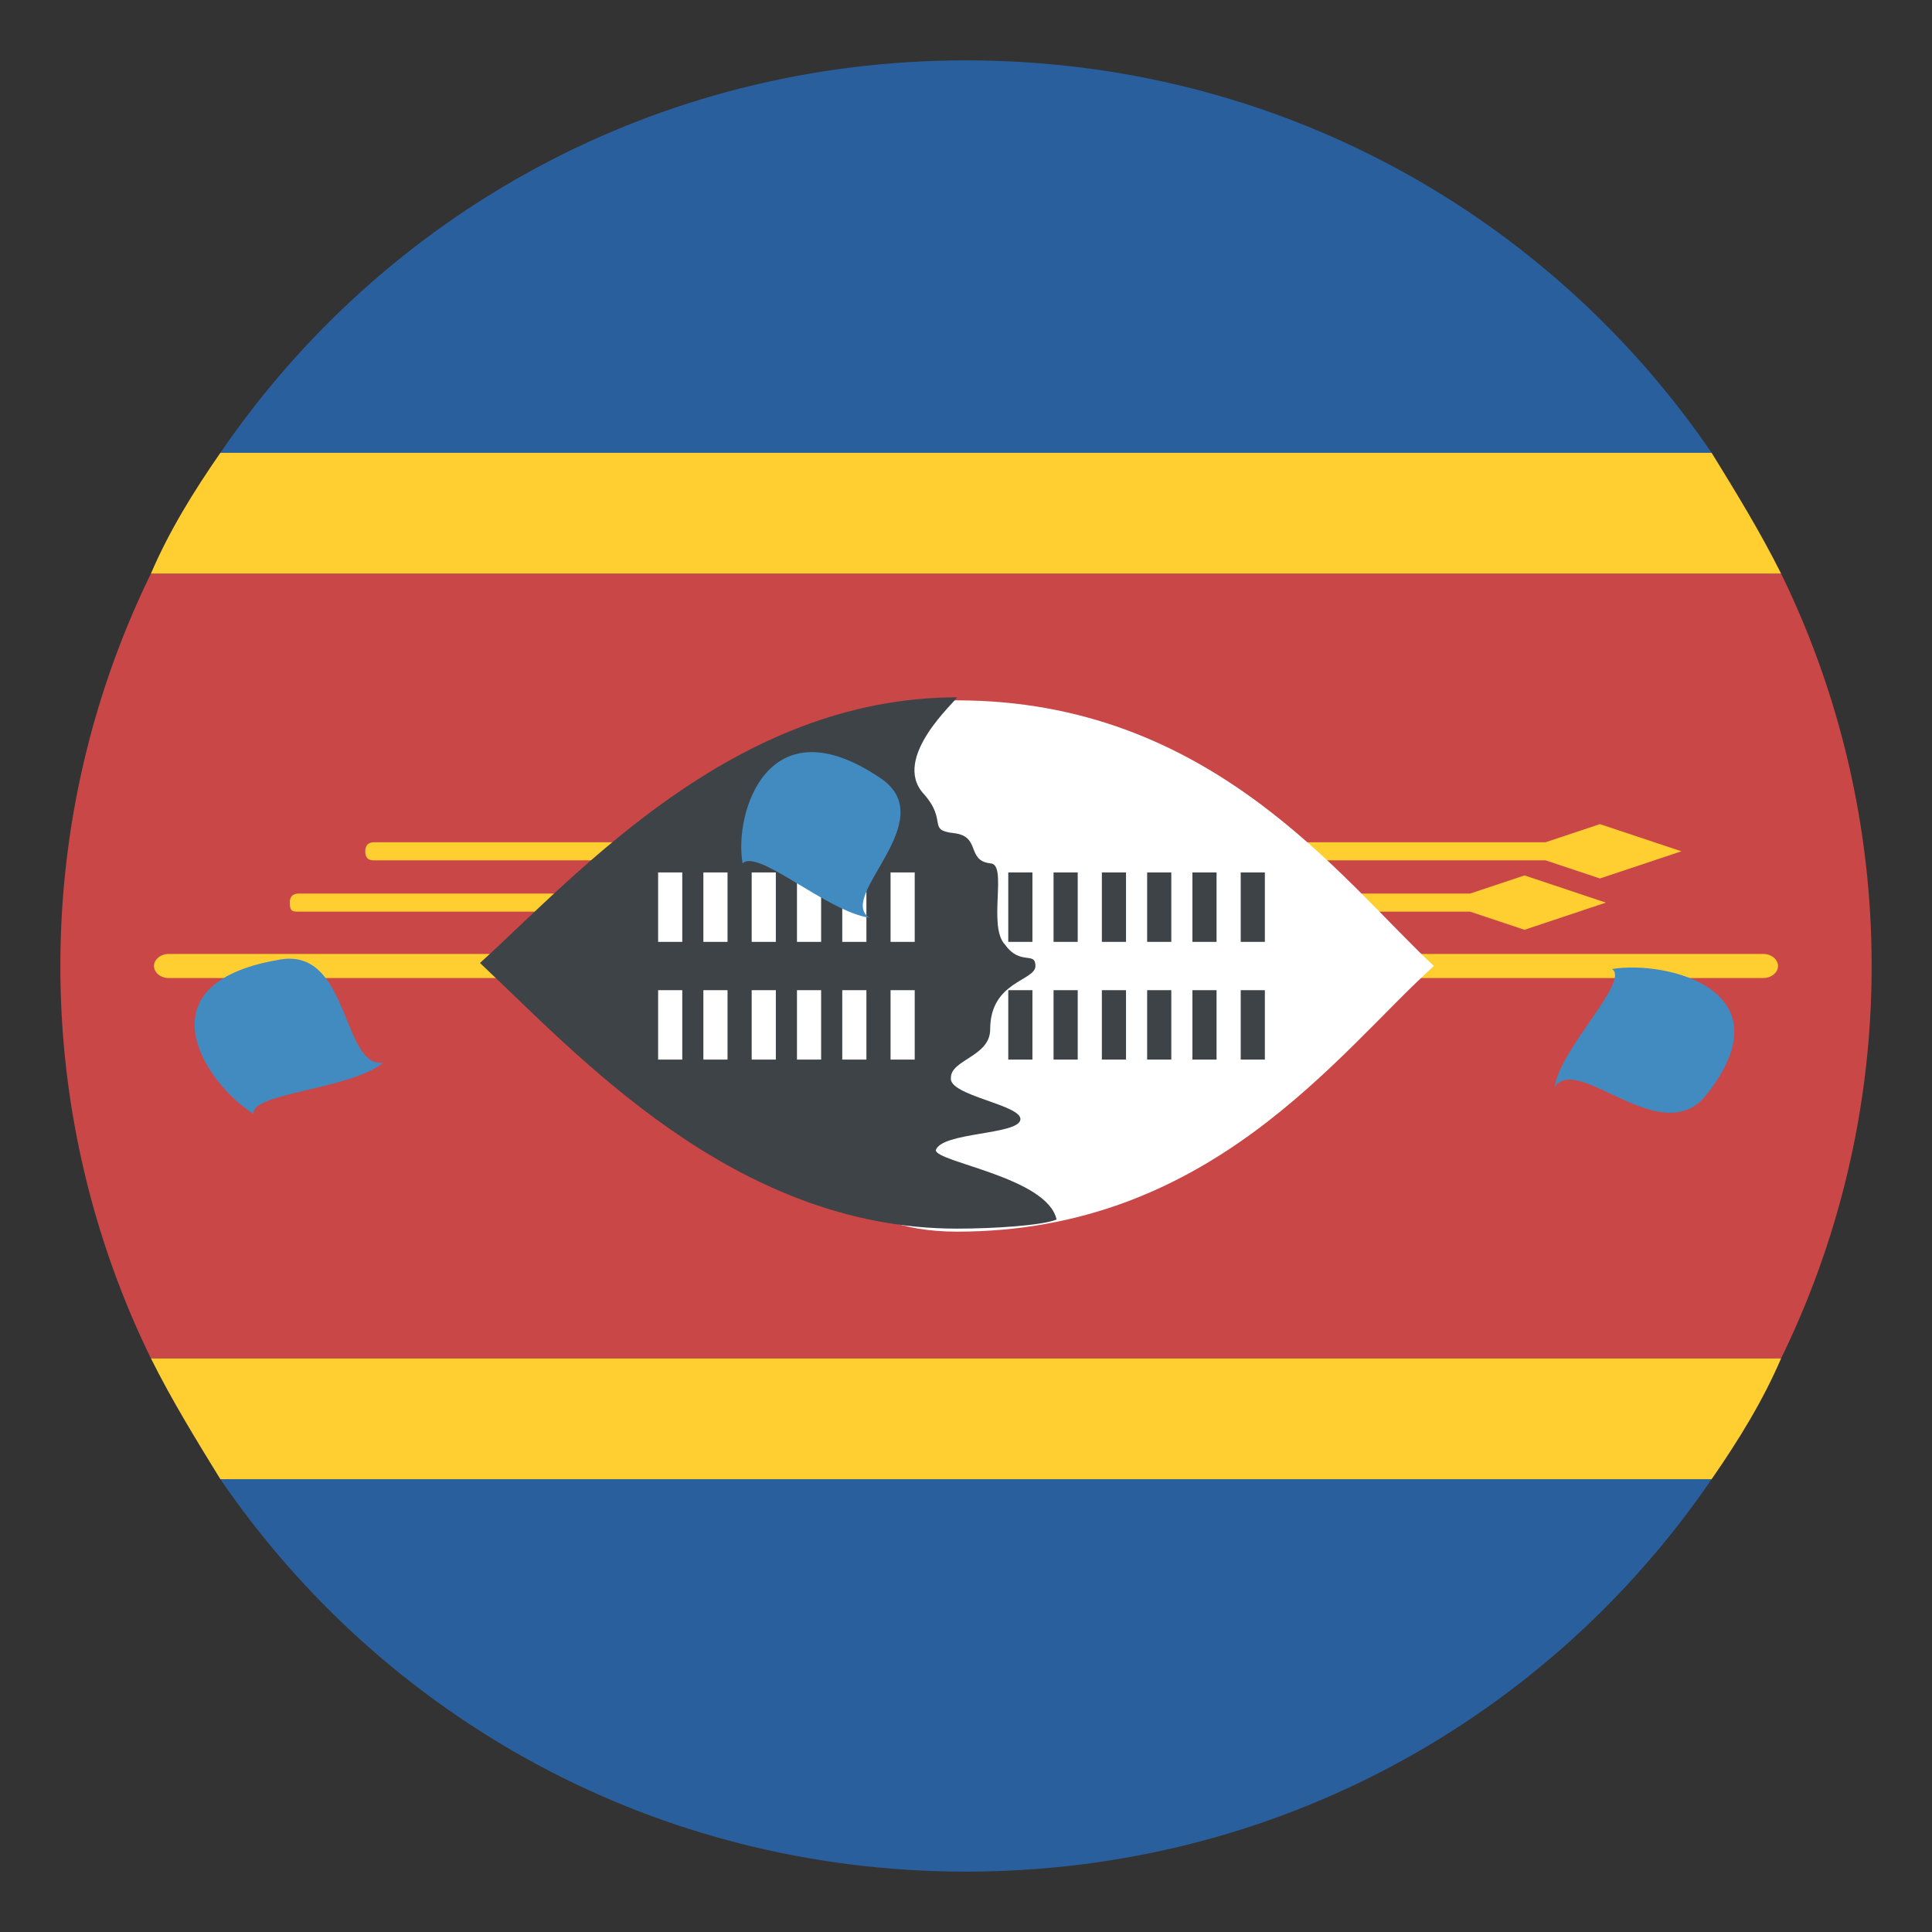
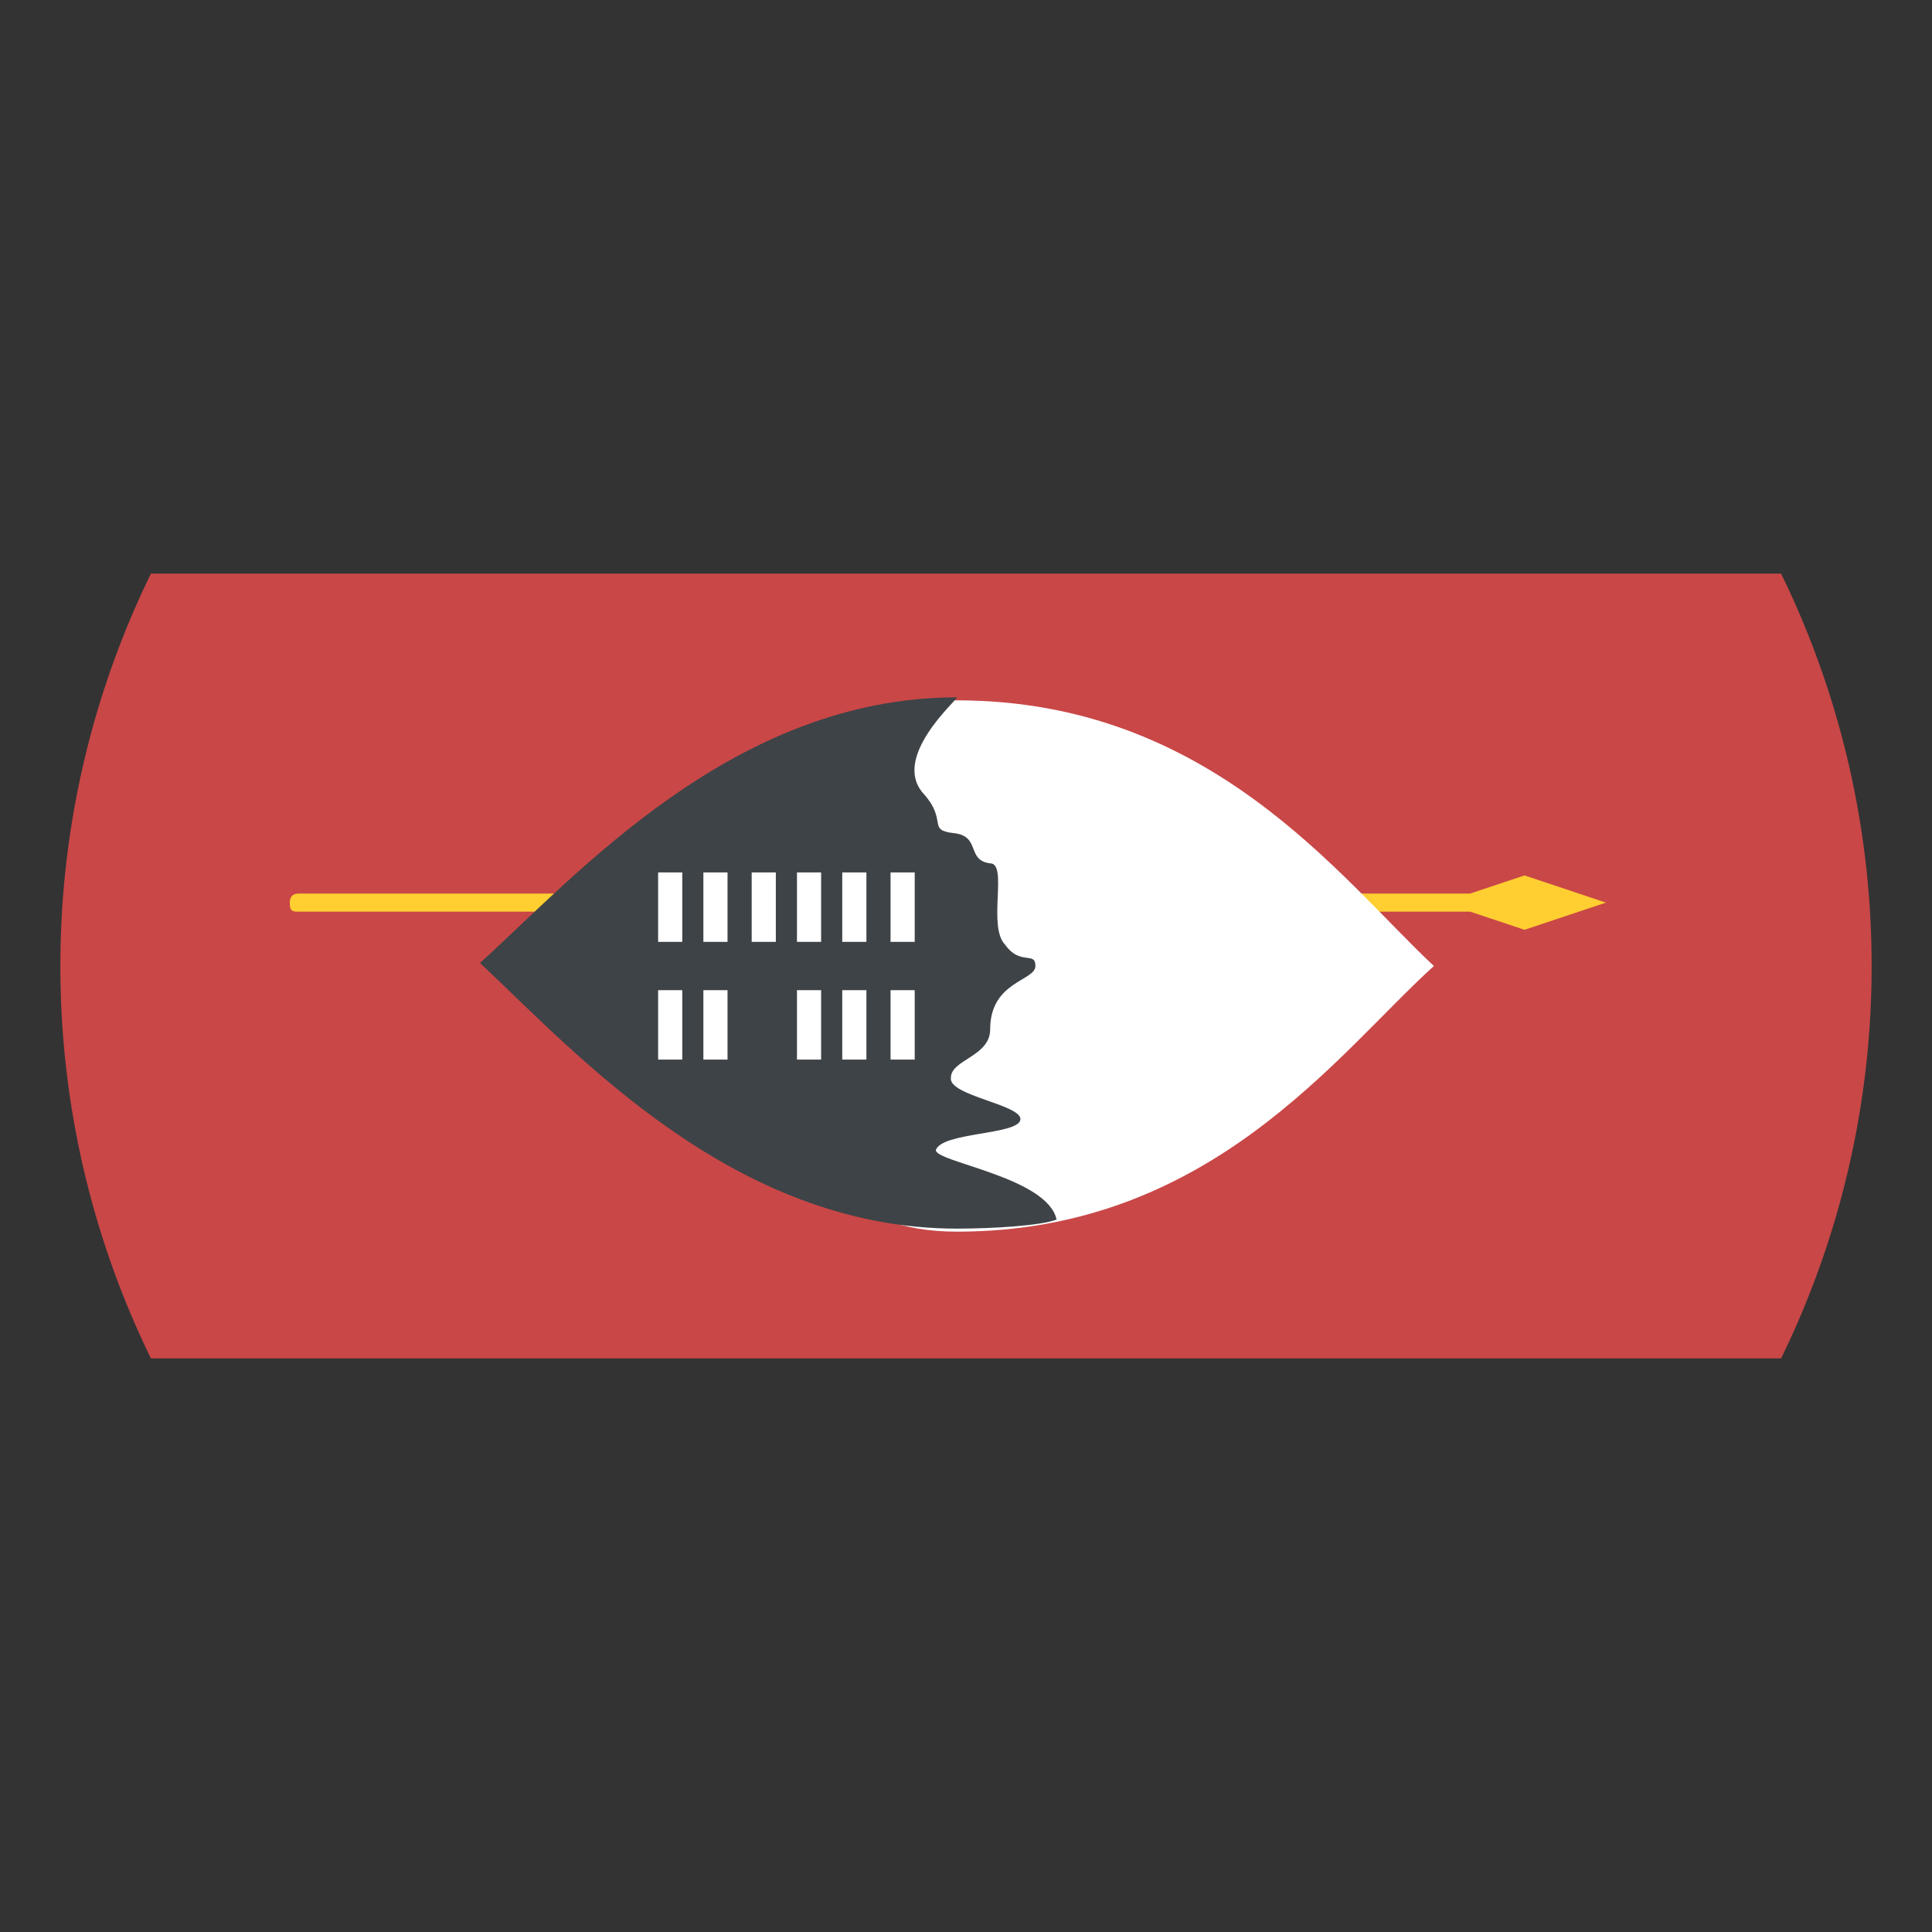
<svg xmlns="http://www.w3.org/2000/svg" width="100" height="100" fill="none">
  <rect width="100%" height="100%" fill="#333333" stroke="none" />
-   <path fill="#2A5F9E" d="M50.001 3.125c-16.094 0-30.156 7.969-38.594 20.313h77.188C80.157 11.094 66.095 3.125 50 3.125m0 93.75c16.094 0 30.156-7.969 38.594-20.312H11.407c8.438 12.343 22.5 20.312 38.594 20.312" />
  <path fill="#C94747" d="M92.188 29.688H7.813A46.2 46.2 0 0 0 3.125 50a46.2 46.2 0 0 0 4.688 20.313h84.375A46.2 46.2 0 0 0 96.875 50a46.2 46.2 0 0 0-4.687-20.312" />
-   <path fill="#FFCE31" d="M7.813 70.313c1.093 2.187 2.343 4.218 3.593 6.25h77.188C90 74.53 91.25 72.5 92.188 70.313zm84.375-40.625c-1.094-2.188-2.344-4.22-3.594-6.25H11.406C10 25.468 8.75 27.5 7.812 29.688zm-.938 19.687H8.75c-.469 0-.781.313-.781.625 0 .313.312.625.781.625h82.5c.469 0 .781-.312.781-.625 0-.312-.312-.625-.781-.625m-71.875-4.844H80l2.813.938 4.218-1.407-4.219-1.406-2.812.938H19.375q-.469 0-.469.468c0 .47.313.47.469.47" />
  <path fill="#FFCE31" d="M15.468 47.188h60.625l2.813.937 4.218-1.406-4.218-1.407-2.813.938H15.468q-.468 0-.469.469c0 .468.157.468.47.468" />
  <path fill="#fff" d="M74.217 50c-5 4.532-11.562 13.75-24.687 13.75-11.563 0-7.657-13.75-7.657-13.75s-3.906-13.75 7.657-13.75c13.125 0 19.843 9.219 24.687 13.75" />
  <path fill="#3E4347" d="M47.813 41.093c1.25 1.406.156 1.875 1.563 2.031 1.406.157.625 1.407 1.875 1.563.937 0-.157 3.281.78 4.219.782 1.093 1.563.312 1.563 1.093 0 .782-2.343.782-2.343 3.282 0 1.406-2.032 1.562-2.032 2.5-.156.937 3.75 1.406 3.594 2.187s-4.062.625-4.375 1.563c0 .625 5.781 1.406 6.25 3.593-.781.313-3.281.47-5.156.47-11.563 0-19.688-9.063-24.688-13.75 5-4.532 13.125-13.75 24.688-13.75 0 .155-3.438 3.124-1.719 5" />
-   <path fill="#fff" d="M34.064 45.157h1.25v3.594h-1.25zm0 6.094h1.25v3.593h-1.25zm2.343-6.094h1.25v3.594h-1.25zm0 6.094h1.25v3.593h-1.25zm2.5-6.094h1.25v3.594h-1.25zm0 6.094h1.25v3.593h-1.25zm2.344-6.094h1.25v3.594h-1.25zm0 6.094h1.25v3.593h-1.25zm2.344-6.094h1.25v3.594h-1.25zm0 6.094h1.25v3.593h-1.25zm2.5-6.094h1.25v3.594h-1.25zm0 6.094h1.25v3.593h-1.25z" />
-   <path fill="#3E4347" d="M52.188 45.157h1.25v3.594h-1.25zm0 6.094h1.25v3.593h-1.25zm2.344-6.094h1.25v3.594h-1.25zm0 6.094h1.25v3.593h-1.25zm2.5-6.094h1.25v3.594h-1.25zm0 6.094h1.25v3.593h-1.25zm2.344-6.094h1.25v3.594h-1.25zm0 6.094h1.25v3.593h-1.25zm2.343-6.094h1.25v3.594h-1.25zm0 6.094h1.25v3.593h-1.25zm2.5-6.094h1.25v3.594h-1.25zm0 6.094h1.25v3.593h-1.25z" />
-   <path fill="#428BC1" d="M45.626 40.313c-5.937-4.063-7.656 1.875-7.187 4.375.78-.782 4.374 2.5 6.562 2.812-1.719-1.094 3.75-5 .625-7.187m42.656 16.406c4.375-5.469-2.031-7.031-4.843-6.563.937.625-2.657 4.063-2.97 6.094 1.25-1.719 5.47 3.281 7.813.469m-73.906-7.031c-7.188 1.25-3.75 6.406-1.25 7.968-.156-1.093 5-1.25 6.719-2.656-2.188.313-1.719-6.094-5.469-5.312" />
+   <path fill="#fff" d="M34.064 45.157h1.25v3.594h-1.25zm0 6.094h1.25v3.593h-1.25zm2.343-6.094h1.25v3.594h-1.25zm0 6.094h1.25v3.593h-1.25zm2.5-6.094h1.25v3.594h-1.25zm0 6.094h1.25h-1.25zm2.344-6.094h1.25v3.594h-1.25zm0 6.094h1.25v3.593h-1.25zm2.344-6.094h1.25v3.594h-1.25zm0 6.094h1.25v3.593h-1.25zm2.5-6.094h1.25v3.594h-1.25zm0 6.094h1.25v3.593h-1.25z" />
</svg>